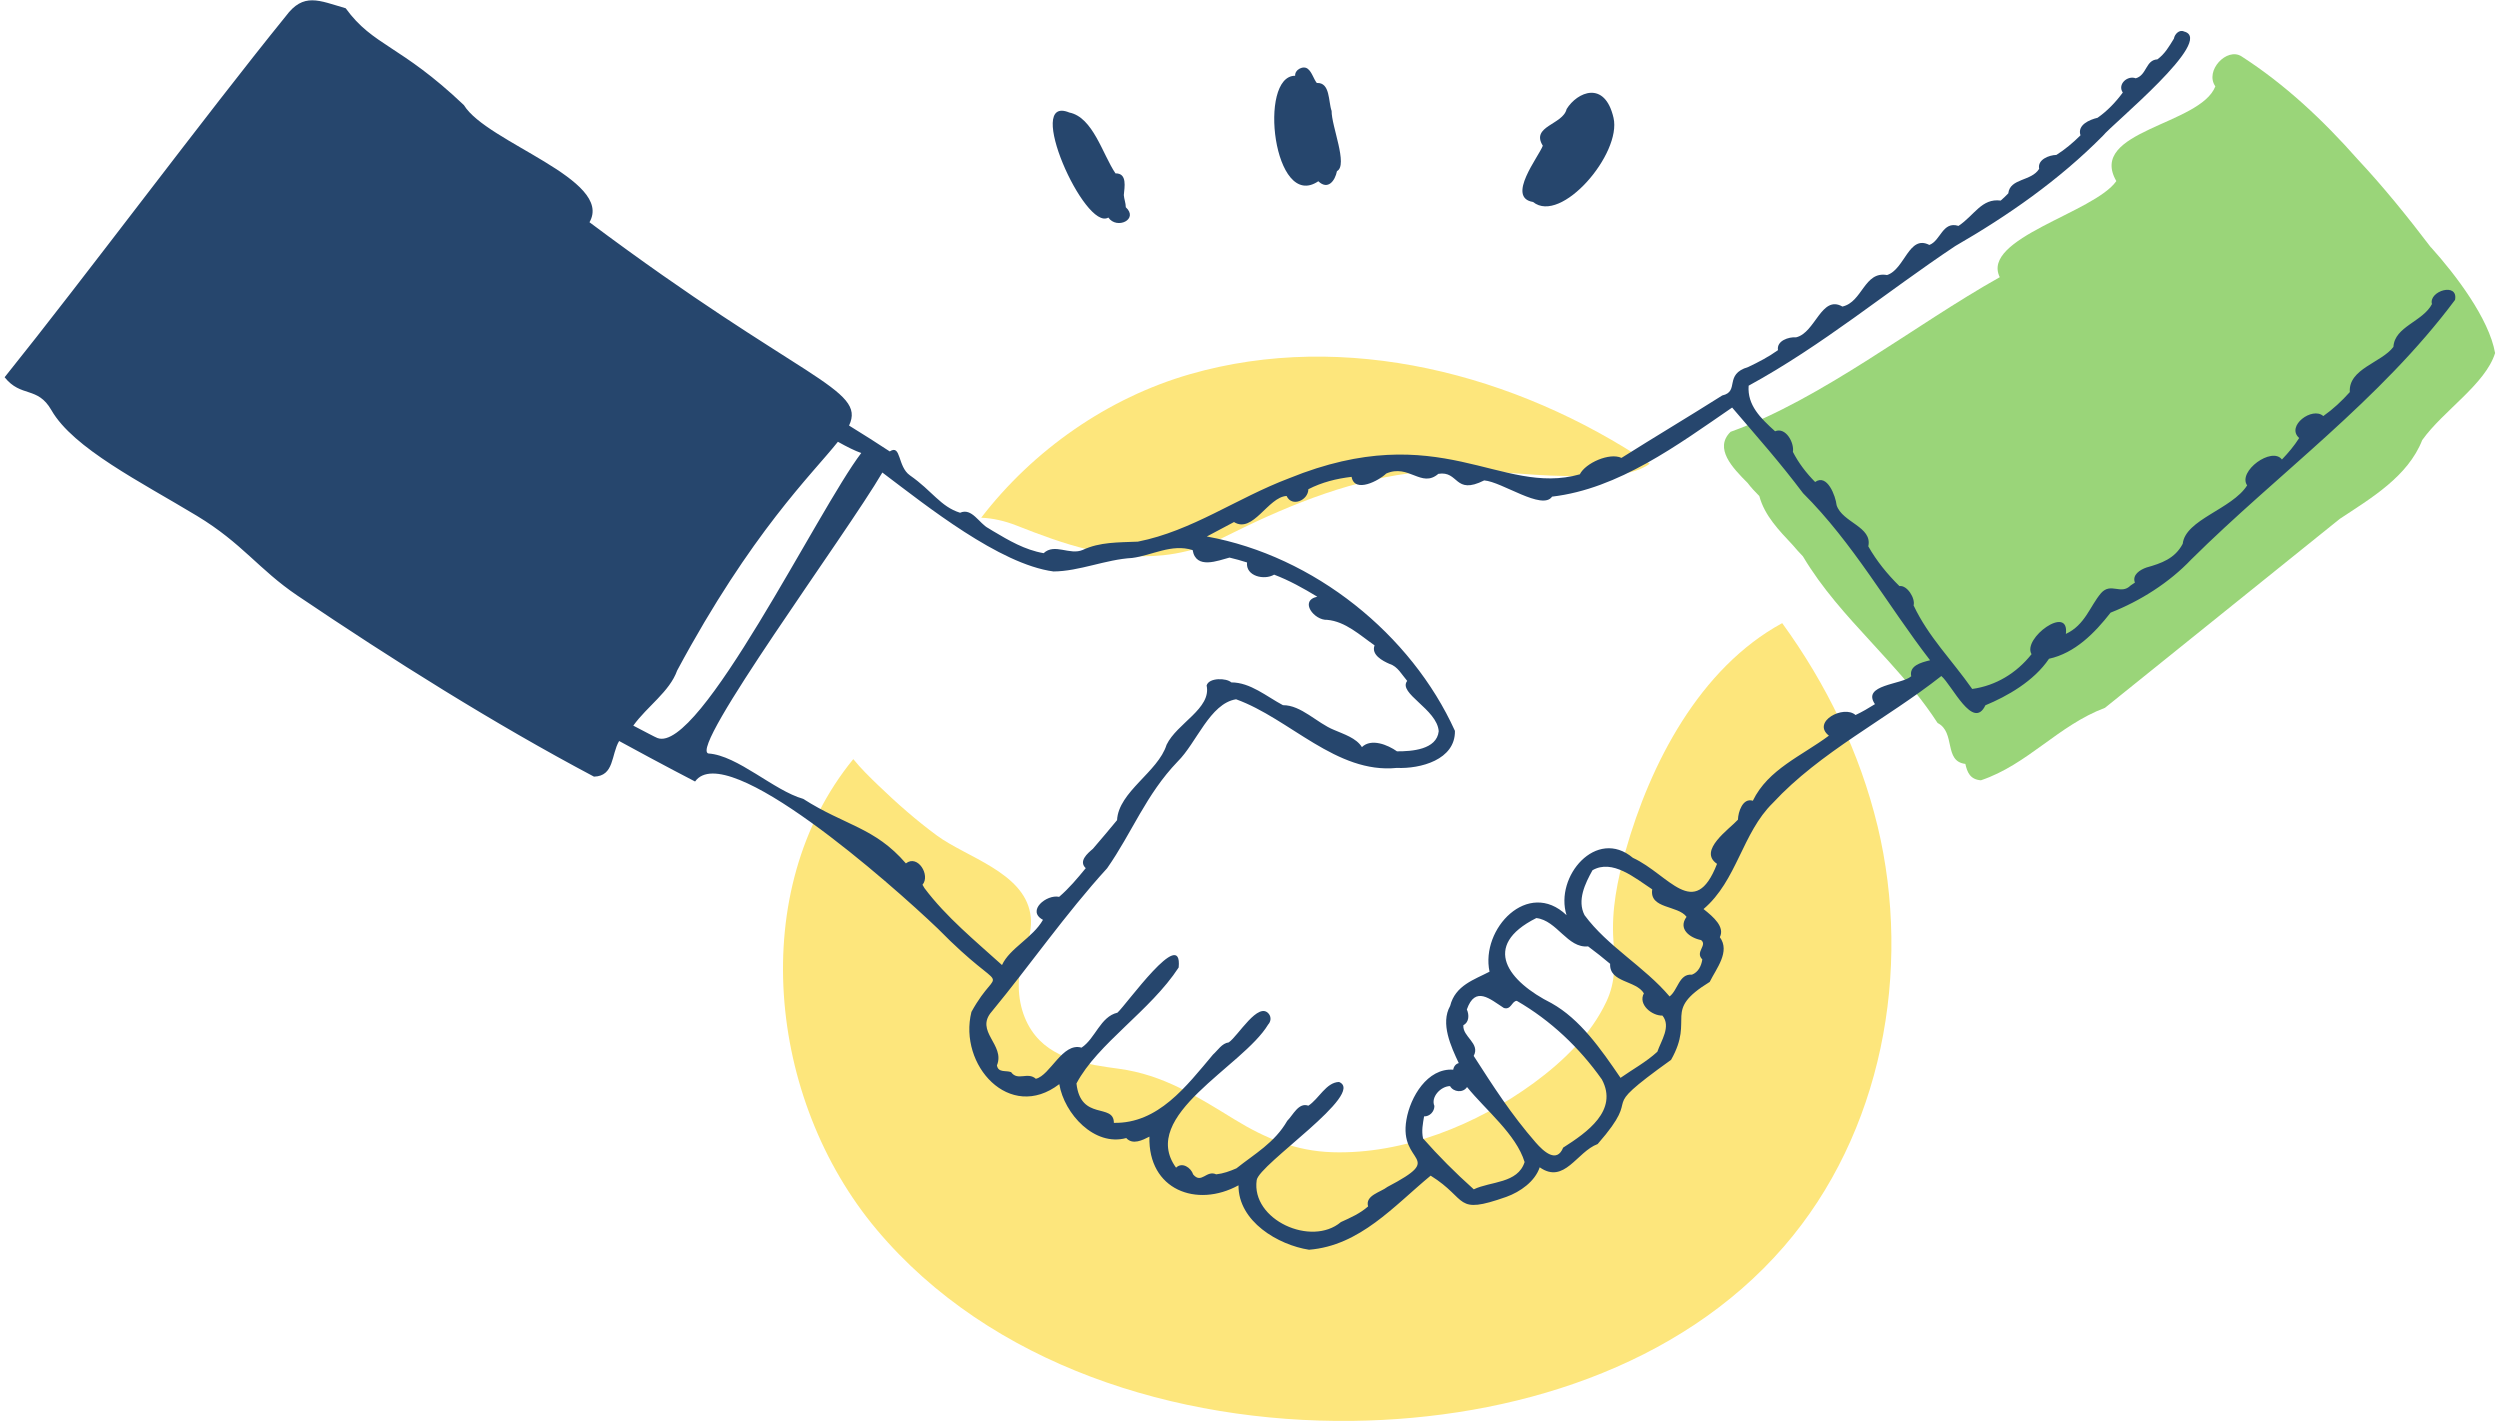
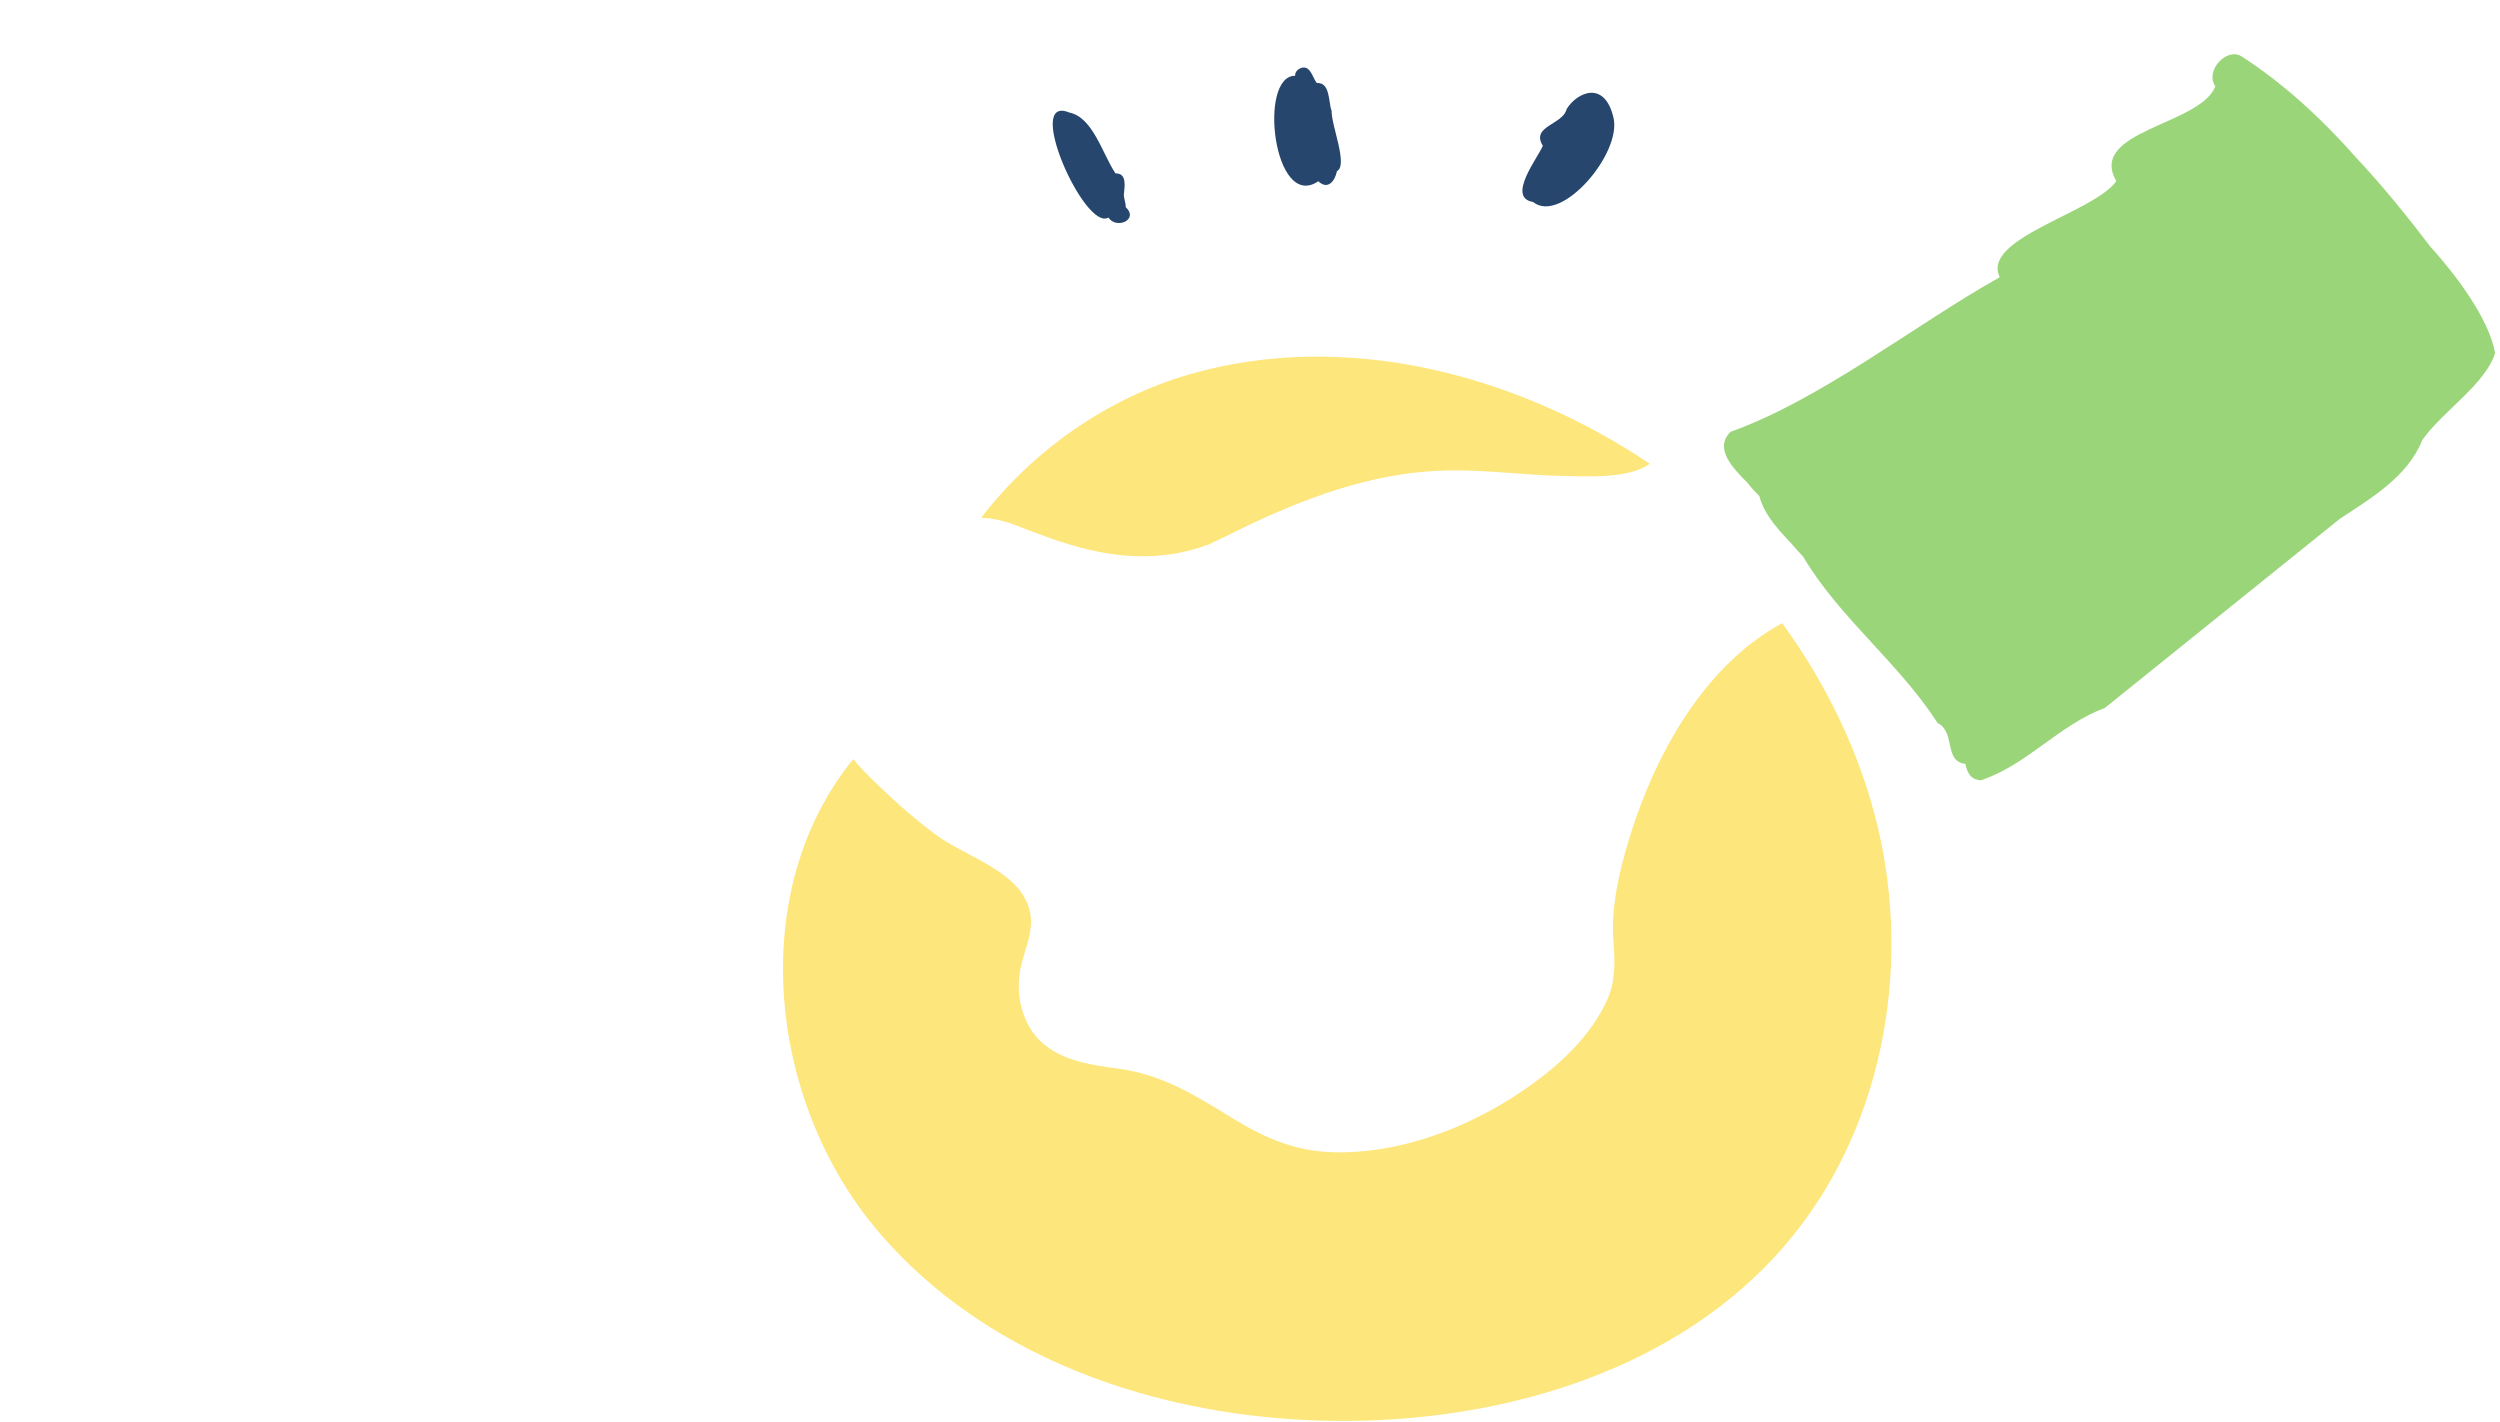
<svg xmlns="http://www.w3.org/2000/svg" width="262" height="149" viewBox="0 0 262 149" fill="none">
  <g clip-path="url(#clip0_639_22412)">
    <path d="M254.772 25.945C252.316 22.712 249.79 19.587 247.087 16.697C243.431 12.56 239.471 8.845 234.911 5.907C233.388 4.924 231.019 7.41 232.169 9.051C230.597 13.12 218.745 13.7 221.791 18.977C219.482 22.289 207.561 24.972 209.576 29.05C200.682 34.033 190.942 41.816 181.361 45.256C179.611 46.986 181.557 49.02 183.149 50.612C183.513 51.094 183.945 51.556 184.378 51.988C184.928 54.042 186.441 55.585 187.866 57.108C188.21 57.521 188.574 57.914 188.947 58.307C190.942 61.658 193.498 64.459 196.082 67.27C196.721 67.978 197.36 68.685 198.008 69.383C199.807 71.378 201.556 73.451 203.06 75.771C204.976 76.734 203.679 79.79 205.969 80.056C206.165 80.93 206.46 81.687 207.6 81.775C212.524 80.115 215.678 76.036 220.602 74.179L245.21 54.376C248.483 52.214 252.345 49.944 253.849 46.121C256.011 43.075 260.482 40.254 261.485 37.001C260.856 33.394 257.328 28.756 254.772 25.925V25.945Z" fill="#9AD579" />
    <path d="M121.923 58.188C123.594 58.011 125.156 57.608 126.66 57.068C128.39 56.262 130.07 55.397 131.633 54.67C137.981 51.731 144.517 49.471 151.583 49.304C155.71 49.206 159.838 49.825 163.975 49.884C165.96 49.913 170.737 50.228 172.889 48.596C158.835 39.162 140.959 34.543 124.724 39.211C116.105 41.688 108.282 47.162 102.828 54.257C104.047 54.306 105.285 54.591 106.474 55.053C111.535 57.048 116.351 58.758 121.923 58.188Z" fill="#FDE67C" />
    <path d="M196.76 86.542C194.903 78.867 191.414 71.693 186.775 65.305C178.117 70.012 172.938 80.046 170.363 89.166C169.508 92.213 168.86 95.387 169.086 98.561C169.243 100.841 169.351 102.836 168.359 104.949C166.727 108.438 163.818 111.239 160.752 113.489C154.806 117.843 147.092 120.988 139.623 120.752C135.81 120.634 132.626 119.307 129.402 117.332C125.442 114.914 121.963 112.644 117.255 112.005C113.914 111.553 110.13 111.032 108.106 107.986C106.936 106.227 106.553 103.956 106.877 101.883C107.202 99.809 108.361 97.854 107.968 95.711C107.192 91.397 101.295 89.844 98.19 87.564C96.028 85.972 94.003 84.193 92.067 82.326C91.153 81.451 90.229 80.547 89.424 79.555C78.23 93.254 80.392 115.199 91.88 128.869C103.791 143.041 123.221 149.134 141.736 148.908C158.492 148.701 175.985 143.306 186.952 130.638C197.202 118.816 200.426 101.745 196.76 86.532V86.542Z" fill="#FDE67C" />
-     <path d="M254.89 31.832C253.927 33.718 250.949 34.21 250.831 36.352C249.593 38.013 246.094 38.642 246.261 41.089C245.406 42.042 244.522 42.868 243.48 43.605C242.35 42.573 239.529 44.647 240.954 45.905C240.414 46.75 239.834 47.438 239.146 48.155C238.095 46.77 234.488 49.393 235.5 50.868C233.918 53.364 229.024 54.445 228.749 56.99C227.933 58.543 226.518 59.034 224.945 59.477C224.277 59.712 223.432 60.233 223.737 61.059C223.589 61.157 223.442 61.255 223.294 61.354C222.262 62.395 221.231 60.99 220.189 62.159C219.019 63.535 218.528 65.491 216.503 66.434C216.897 63.28 211.904 66.906 212.907 68.557C211.324 70.552 209.162 71.859 206.686 72.203C204.543 69.147 202.106 66.759 200.544 63.447C200.75 62.729 199.875 61.295 199.06 61.422C197.792 60.174 196.671 58.798 195.797 57.255C196.259 55.192 193.065 54.769 192.475 52.941C192.377 51.998 191.492 49.6 190.225 50.514C189.301 49.58 188.495 48.529 187.895 47.359C188.063 46.416 187.149 44.725 186.028 45.197C184.495 43.811 183.109 42.465 183.257 40.421C191.001 36.195 197.703 30.584 204.907 25.788C210.41 22.613 215.766 18.898 220.385 14.23C221.348 13.012 232.237 4.147 228.886 3.302C228.405 3.066 227.903 3.568 227.825 4.049C227.294 4.914 226.881 5.641 226.095 6.221C224.847 6.29 225.004 7.872 223.825 8.206C222.96 7.872 221.879 8.835 222.469 9.7C221.722 10.712 220.828 11.646 219.825 12.344C218.99 12.54 217.673 13.09 218.037 14.181C217.29 14.928 216.366 15.704 215.511 16.235C214.744 16.255 213.506 16.717 213.703 17.69C212.907 19.016 210.646 18.663 210.469 20.265C210.214 20.53 209.949 20.785 209.673 21.021C207.678 20.756 206.922 22.564 205.251 23.675C203.57 23.144 203.384 25.237 202.195 25.67C200.042 24.559 199.63 28.225 197.762 28.824C195.364 28.392 195.197 31.655 193.084 32.126C190.883 30.869 190.254 34.878 188.239 35.35C187.453 35.291 186.166 35.714 186.333 36.696C185.36 37.394 184.289 37.954 183.208 38.465C180.633 39.232 182.353 41.03 180.495 41.443C176.938 43.693 173.351 45.826 169.931 47.988C168.683 47.398 166.147 48.529 165.567 49.708C157.273 52.057 150.924 43.693 135.102 50.121C129.589 52.204 124.95 55.634 119.25 56.764C117.186 56.852 115.27 56.794 113.481 57.629C112.115 58.228 110.523 56.892 109.373 57.973C107.398 57.629 105.737 56.646 104.066 55.654C103.909 55.555 103.742 55.457 103.585 55.359C102.622 54.867 101.855 53.177 100.617 53.737C98.553 53.089 97.737 51.477 95.359 49.816C94.042 48.892 94.455 46.514 93.246 47.31C91.978 46.475 90.495 45.531 88.981 44.598C90.819 40.706 83.999 39.92 61.778 23.291C64.353 18.8 51.007 14.938 48.619 11.017C41.946 4.678 39.106 4.835 36.227 0.865C33.426 0.059 31.814 -0.825 29.947 1.7C21.535 12.078 8.857 29.109 0.484 39.536C2.214 41.698 3.933 40.441 5.388 42.986C7.668 46.976 14.783 50.524 20.64 54.062C25.416 56.951 27.097 59.663 31.166 62.415C41.2 69.186 51.774 75.839 62.25 81.392C64.392 81.333 64.039 79.092 64.884 77.657C69.503 80.183 72.844 81.903 72.844 81.903C76.097 77.343 93.472 92.713 98.288 97.322C105.816 104.988 104.813 100.575 101.806 106.049C100.42 111.612 105.806 117.607 111.014 113.617C111.535 116.732 114.7 120.181 118.031 119.267C118.7 120.014 119.732 119.493 120.459 119.12C120.311 124.702 125.422 126.618 129.795 124.22C129.765 128.014 133.962 130.471 137.185 130.972C142.522 130.549 146.099 126.373 149.932 123.208C153.931 125.695 152.359 127.375 157.872 125.429C159.337 124.899 160.87 123.808 161.361 122.334C163.946 124.152 165.253 120.702 167.434 119.896C172.614 113.98 166.747 117.086 175.129 111.071C177.655 106.609 174.127 106.01 179.178 102.904C179.876 101.489 181.35 99.73 180.24 98.217C180.77 97.145 179.611 96.124 178.53 95.269C182.038 92.291 182.579 87.288 185.802 84.144C190.736 78.817 197.713 75.368 203.452 70.847C204.583 71.81 206.784 76.616 208.071 73.913C210.312 72.989 213.152 71.397 214.735 69.039C217.467 68.439 219.53 66.336 221.191 64.204C224.297 62.985 227.353 61.049 229.643 58.631C238.694 49.659 249.455 41.934 257.288 31.429C257.651 29.552 254.536 30.485 254.86 31.841L254.89 31.832ZM68.894 77.343C68.618 77.235 67.616 76.694 66.368 76.046C67.842 74.002 70.171 72.498 70.967 70.267C78.78 55.722 85.099 49.718 87.812 46.298C88.775 46.838 89.61 47.251 90.259 47.477C85.728 53.413 73.306 79.043 68.894 77.343ZM96.892 93.087C96.823 92.969 96.745 92.841 96.676 92.723C97.531 91.731 96.185 89.51 94.937 90.483C91.674 86.699 88.549 86.522 84.175 83.721C81.109 82.856 77.296 79.161 74.24 78.965C72.107 78.454 88.686 56.007 92.47 49.521C92.519 49.56 92.568 49.6 92.627 49.639C97.089 53 104.744 59.133 110.405 59.889C113.127 59.87 115.869 58.631 118.65 58.474C120.744 58.209 122.778 56.951 124.989 57.649C125.333 59.722 127.672 58.739 128.851 58.435C129.471 58.582 130.08 58.749 130.689 58.946C130.532 60.391 132.498 60.833 133.529 60.223C135.112 60.823 136.605 61.658 138.05 62.533C136.114 62.965 137.745 65.039 139.092 64.96C140.998 65.127 142.531 66.572 144.055 67.633C143.681 68.616 144.88 69.255 145.627 69.579C146.482 69.835 146.915 70.719 147.475 71.358C146.462 72.655 150.62 74.326 150.777 76.635C150.57 78.571 147.937 78.748 146.404 78.739C145.44 78.06 143.711 77.343 142.728 78.296C142.138 77.343 140.851 76.95 139.79 76.488C138.021 75.771 136.35 73.884 134.453 73.903C132.743 72.999 131.043 71.515 129.038 71.515C128.547 71.043 126.689 70.994 126.454 71.84C126.974 74.257 123.348 75.79 122.257 78.051C121.373 80.901 117.216 82.974 117.068 85.952C116.223 86.954 115.398 87.976 114.533 88.959C113.963 89.441 113.009 90.256 113.786 90.984C112.892 92.075 112.037 93.097 110.995 93.991C109.698 93.696 107.536 95.455 109.304 96.399C108.233 98.285 105.816 99.367 105.01 101.136C102.229 98.62 99.143 96.094 96.892 93.087ZM154.452 124.643C152.467 122.864 150.787 121.174 149.136 119.307C148.959 118.511 149.116 117.754 149.244 116.997C149.824 117.017 150.325 116.506 150.325 115.906C149.922 114.973 150.993 113.833 151.966 113.823C152.31 114.452 153.332 114.57 153.745 113.921C155.72 116.358 158.894 118.874 159.779 121.783C159.061 124.044 156.221 123.788 154.452 124.643ZM163.828 120.25C163.15 121.97 161.754 120.663 160.938 119.729C158.364 116.771 156.516 113.882 154.442 110.658C155.16 109.332 153.253 108.663 153.361 107.435C153.971 107.14 153.981 106.344 153.725 105.794C154.61 103.268 156.152 104.703 157.607 105.637C158.373 105.872 158.442 104.89 158.963 104.89C162.521 106.944 165.528 109.803 167.877 113.125C169.626 116.398 166.294 118.688 163.838 120.26L163.828 120.25ZM173.675 110.236C172.535 111.287 171.09 112.074 169.832 112.958C167.739 109.892 165.597 106.816 162.599 105.135C158.079 102.865 155.15 99.15 161.007 96.212C163.179 96.458 164.28 99.406 166.432 99.18C167.218 99.76 167.995 100.379 168.742 101.008C168.643 102.993 171.464 102.728 172.279 104.103C171.641 105.273 173.134 106.472 174.225 106.433C175.149 107.573 174.088 109.057 173.685 110.236H173.675ZM178.402 100.546C178.304 101.224 177.979 101.892 177.311 102.148C175.965 102.02 175.847 103.769 174.972 104.428C172.329 101.303 168.476 99.19 166.059 95.907C165.263 94.364 166.118 92.586 166.894 91.2C168.977 90.001 171.346 92.016 173.154 93.205C172.83 95.269 175.847 94.856 176.751 96.084C175.827 97.342 177.085 98.285 178.274 98.521C178.972 99.062 177.606 99.769 178.402 100.546ZM200.278 70.886C199.286 71.761 195.079 71.741 196.495 73.795C195.836 74.208 195.168 74.601 194.46 74.935C193.222 73.835 189.822 75.643 191.669 77.097C188.819 79.22 185.291 80.625 183.699 83.918C182.638 83.584 182.156 85.097 182.137 85.903C181.272 86.866 177.901 89.146 179.945 90.532C177.586 96.605 174.894 91.632 171.13 89.903C167.307 86.689 162.904 91.849 164.172 95.907C160.142 92.075 155.15 97.332 156.103 101.833C154.531 102.659 152.506 103.258 151.976 105.42C150.934 107.258 152.064 109.676 152.88 111.415C152.556 111.484 152.339 111.798 152.3 112.103C149.588 111.916 147.799 114.973 147.396 117.331C146.551 122.117 151.681 121.095 145.401 124.388C144.694 124.948 143.042 125.272 143.377 126.432C142.531 127.179 141.539 127.611 140.527 128.073C137.431 130.697 131.112 127.837 131.701 123.68C131.928 122.019 143.21 114.57 140.33 113.39C138.974 113.43 138.217 115.169 137.116 115.877C136.094 115.503 135.515 116.86 134.905 117.459C133.579 119.769 131.475 120.928 129.579 122.442C128.901 122.737 128.203 122.992 127.456 123.071C126.424 122.589 125.923 124.112 125.048 123.09C124.812 122.363 123.889 121.744 123.25 122.373C119.289 116.909 130.247 111.789 132.9 107.376C133.185 107.071 133.244 106.619 132.989 106.275C131.898 104.85 129.746 108.585 128.773 109.243C128.055 109.332 127.623 110.079 127.122 110.521C124.321 113.852 121.373 117.764 116.734 117.675C116.734 115.562 113.255 117.518 112.813 113.548C115.024 109.361 120.577 105.922 123.525 101.391C123.948 96.939 118.031 105.312 117.108 106.128C115.309 106.551 114.798 108.831 113.344 109.794C111.349 109.204 110.071 112.703 108.558 113.056C107.693 112.29 106.651 113.332 105.963 112.359C105.432 112.152 104.617 112.457 104.479 111.651C105.373 109.479 102.111 108.093 103.939 106.01C107.899 101.214 111.693 95.74 116.027 90.993C118.641 87.259 120.085 83.279 123.417 79.81C125.402 77.854 126.798 73.727 129.539 73.284C135.161 75.309 140.055 81.117 146.384 80.478C148.851 80.586 152.526 79.633 152.477 76.596C147.897 66.484 137.745 58.268 126.473 56.224C127.426 55.722 128.37 55.221 129.323 54.71C131.299 55.958 132.9 52.076 134.836 51.978C135.387 53.187 137.107 52.43 137.116 51.27C138.551 50.533 140.065 50.16 141.647 49.973C141.952 51.732 144.526 50.366 145.273 49.629C147.642 48.578 148.959 51.192 150.737 49.659C152.919 49.305 152.388 51.929 155.543 50.347C157.42 50.494 161.636 53.541 162.658 52.047C169.636 51.231 175.827 46.622 181.527 42.711C184.348 46.013 186.461 48.371 188.957 51.683C194.205 56.902 197.841 63.457 202.273 69.196C201.251 69.442 200.062 69.786 200.298 70.886H200.278Z" fill="#26466D" />
    <path d="M117.776 20.441C117.806 20.864 117.983 21.286 117.983 21.719C119.368 22.986 117.049 24.087 116.155 22.8C113.688 24.284 107.251 9.808 112.066 11.793C114.553 12.294 115.545 16.166 116.902 18.171C118.159 18.142 117.845 19.616 117.776 20.451V20.441Z" fill="#26466D" />
    <path d="M138.159 18.996C133.471 22.171 131.81 7.921 135.731 7.94C135.682 7.282 136.625 6.82 137.078 7.233C137.49 7.557 137.677 8.294 138.001 8.697C139.426 8.618 139.2 10.672 139.554 11.626C139.525 13.188 141.303 17.316 140.114 17.935C139.908 18.967 139.161 19.95 138.159 18.996Z" fill="#26466D" />
    <path d="M160.664 21.168C157.824 20.706 161.254 16.431 161.686 15.272C160.399 13.208 163.799 13.08 164.182 11.429C165.293 9.631 168.182 8.382 169.096 12.343C169.971 16.097 163.602 23.546 160.664 21.168Z" fill="#26466D" />
  </g>
  <defs>
    <clipPath id="clip0_639_22412">
      <rect width="261" height="148.917" fill="white" transform="translate(0.484)" />
    </clipPath>
  </defs>
</svg>